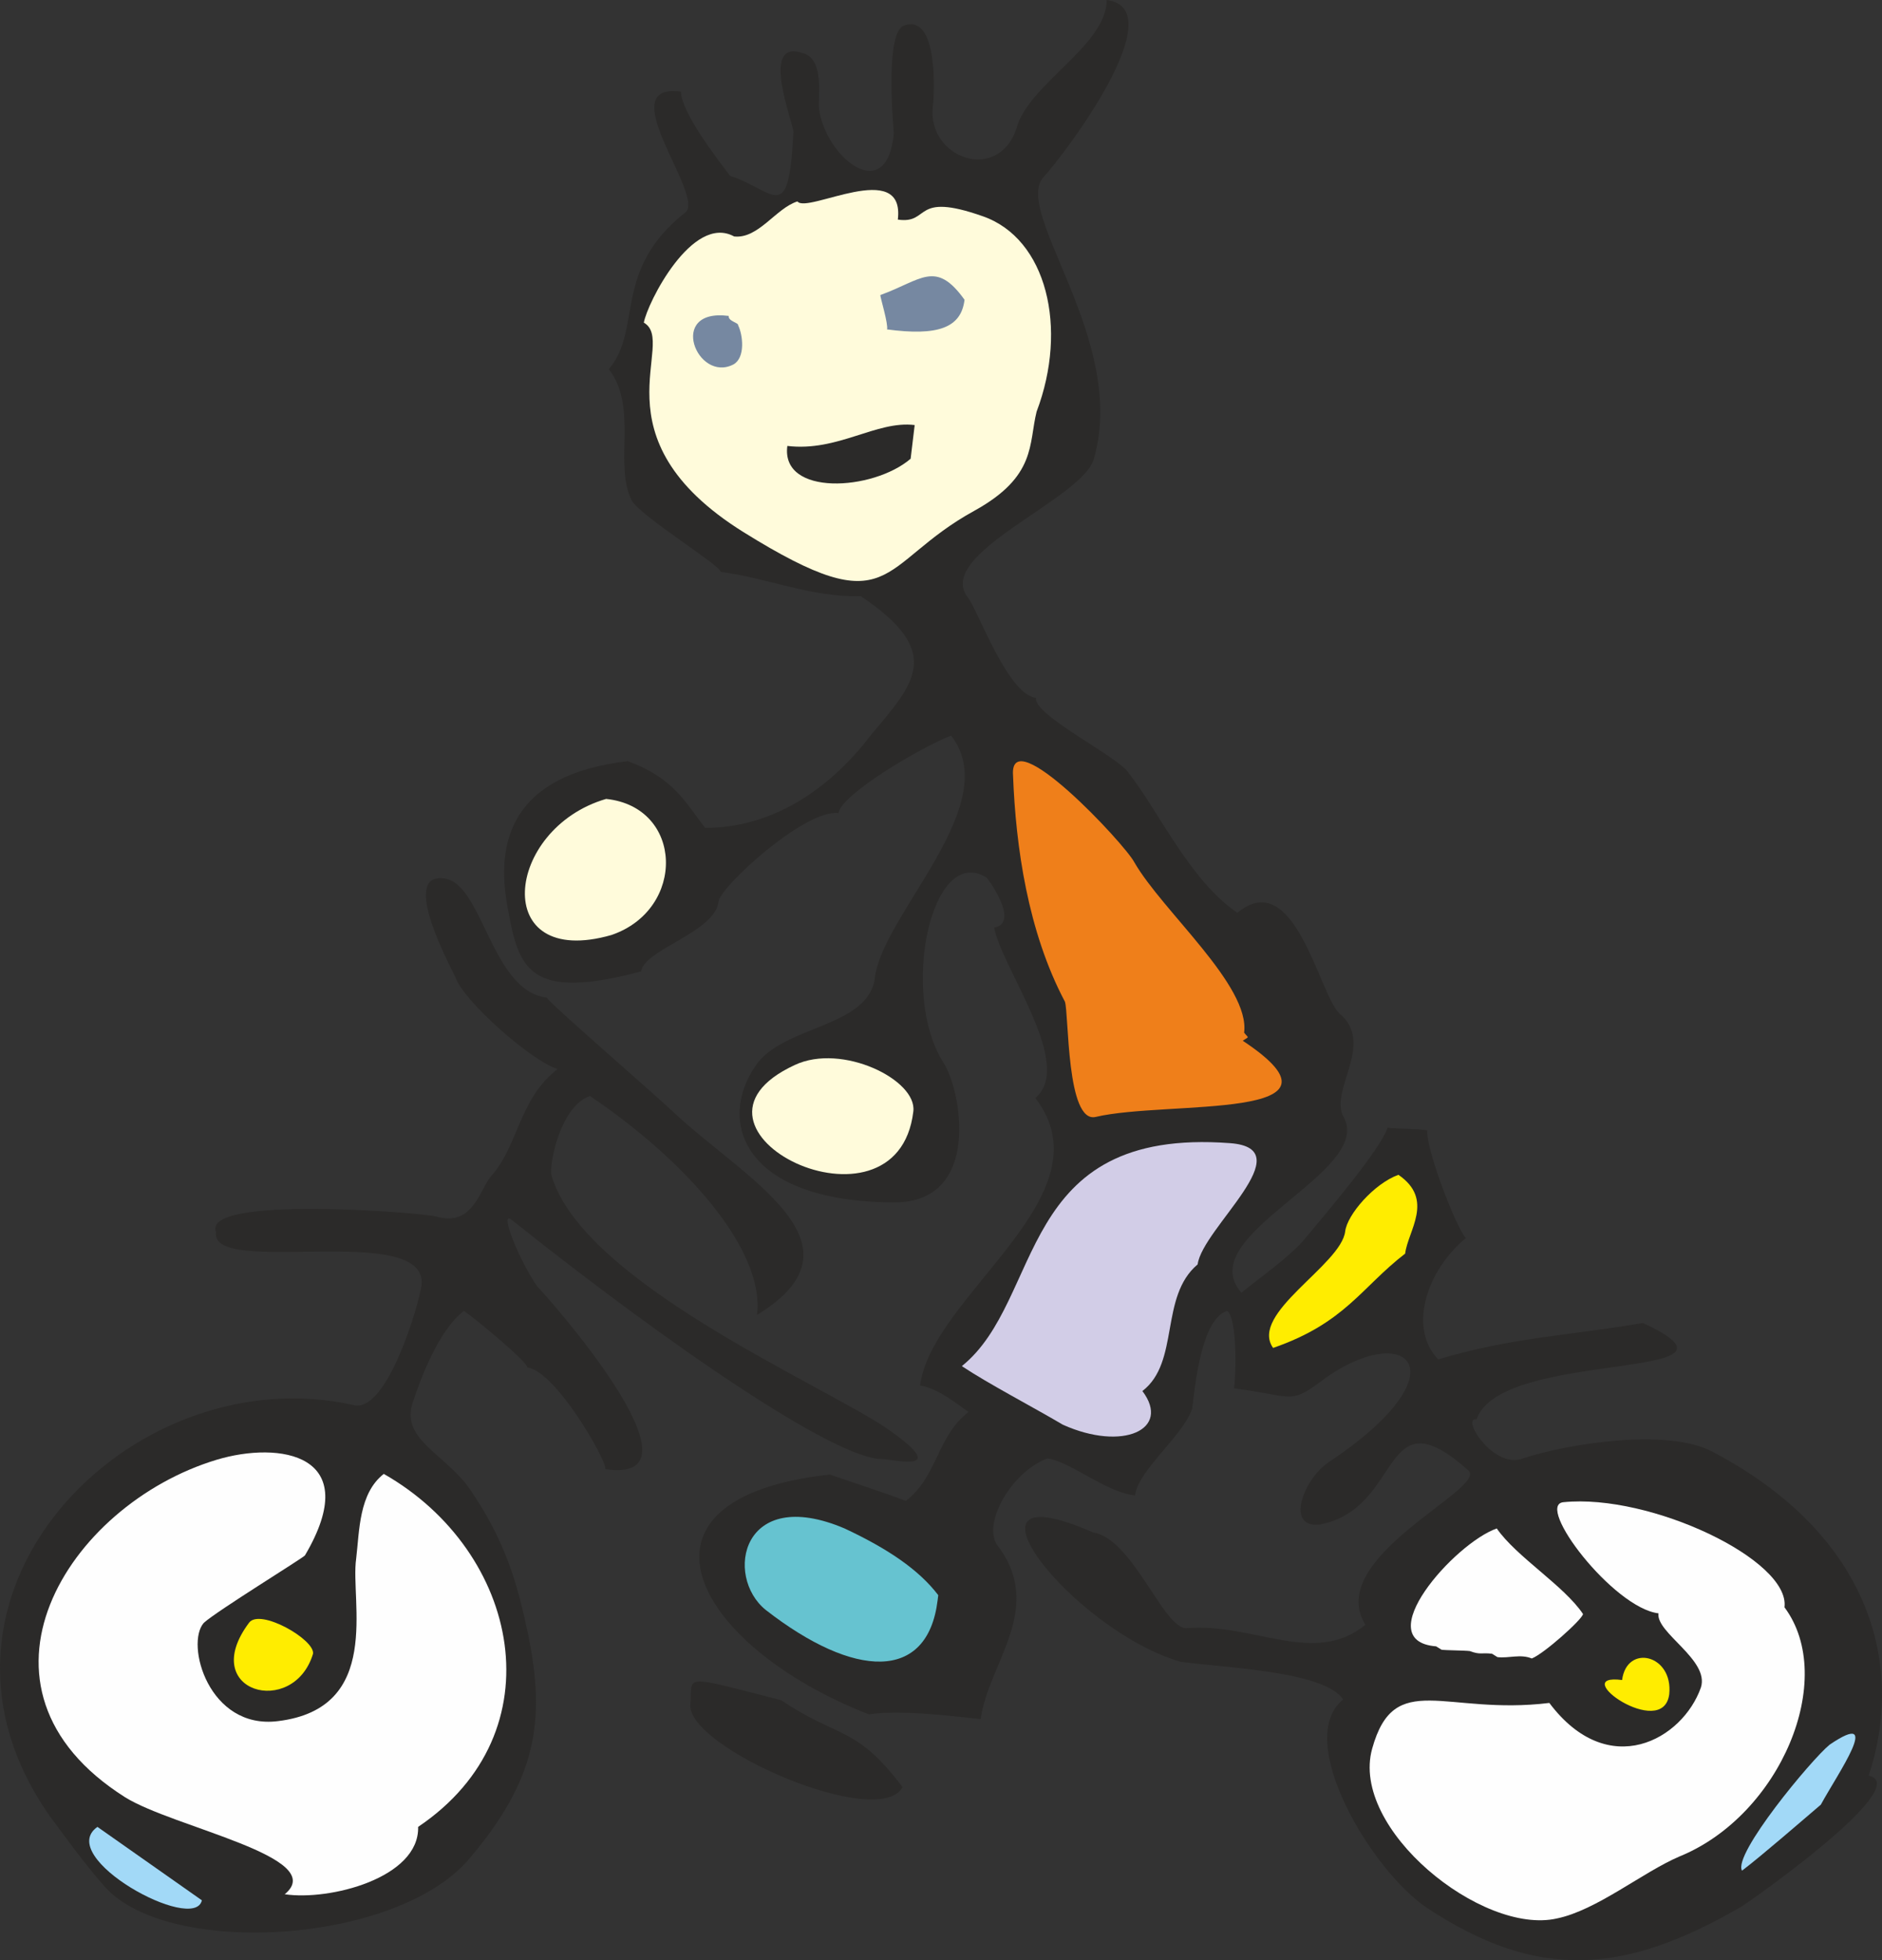
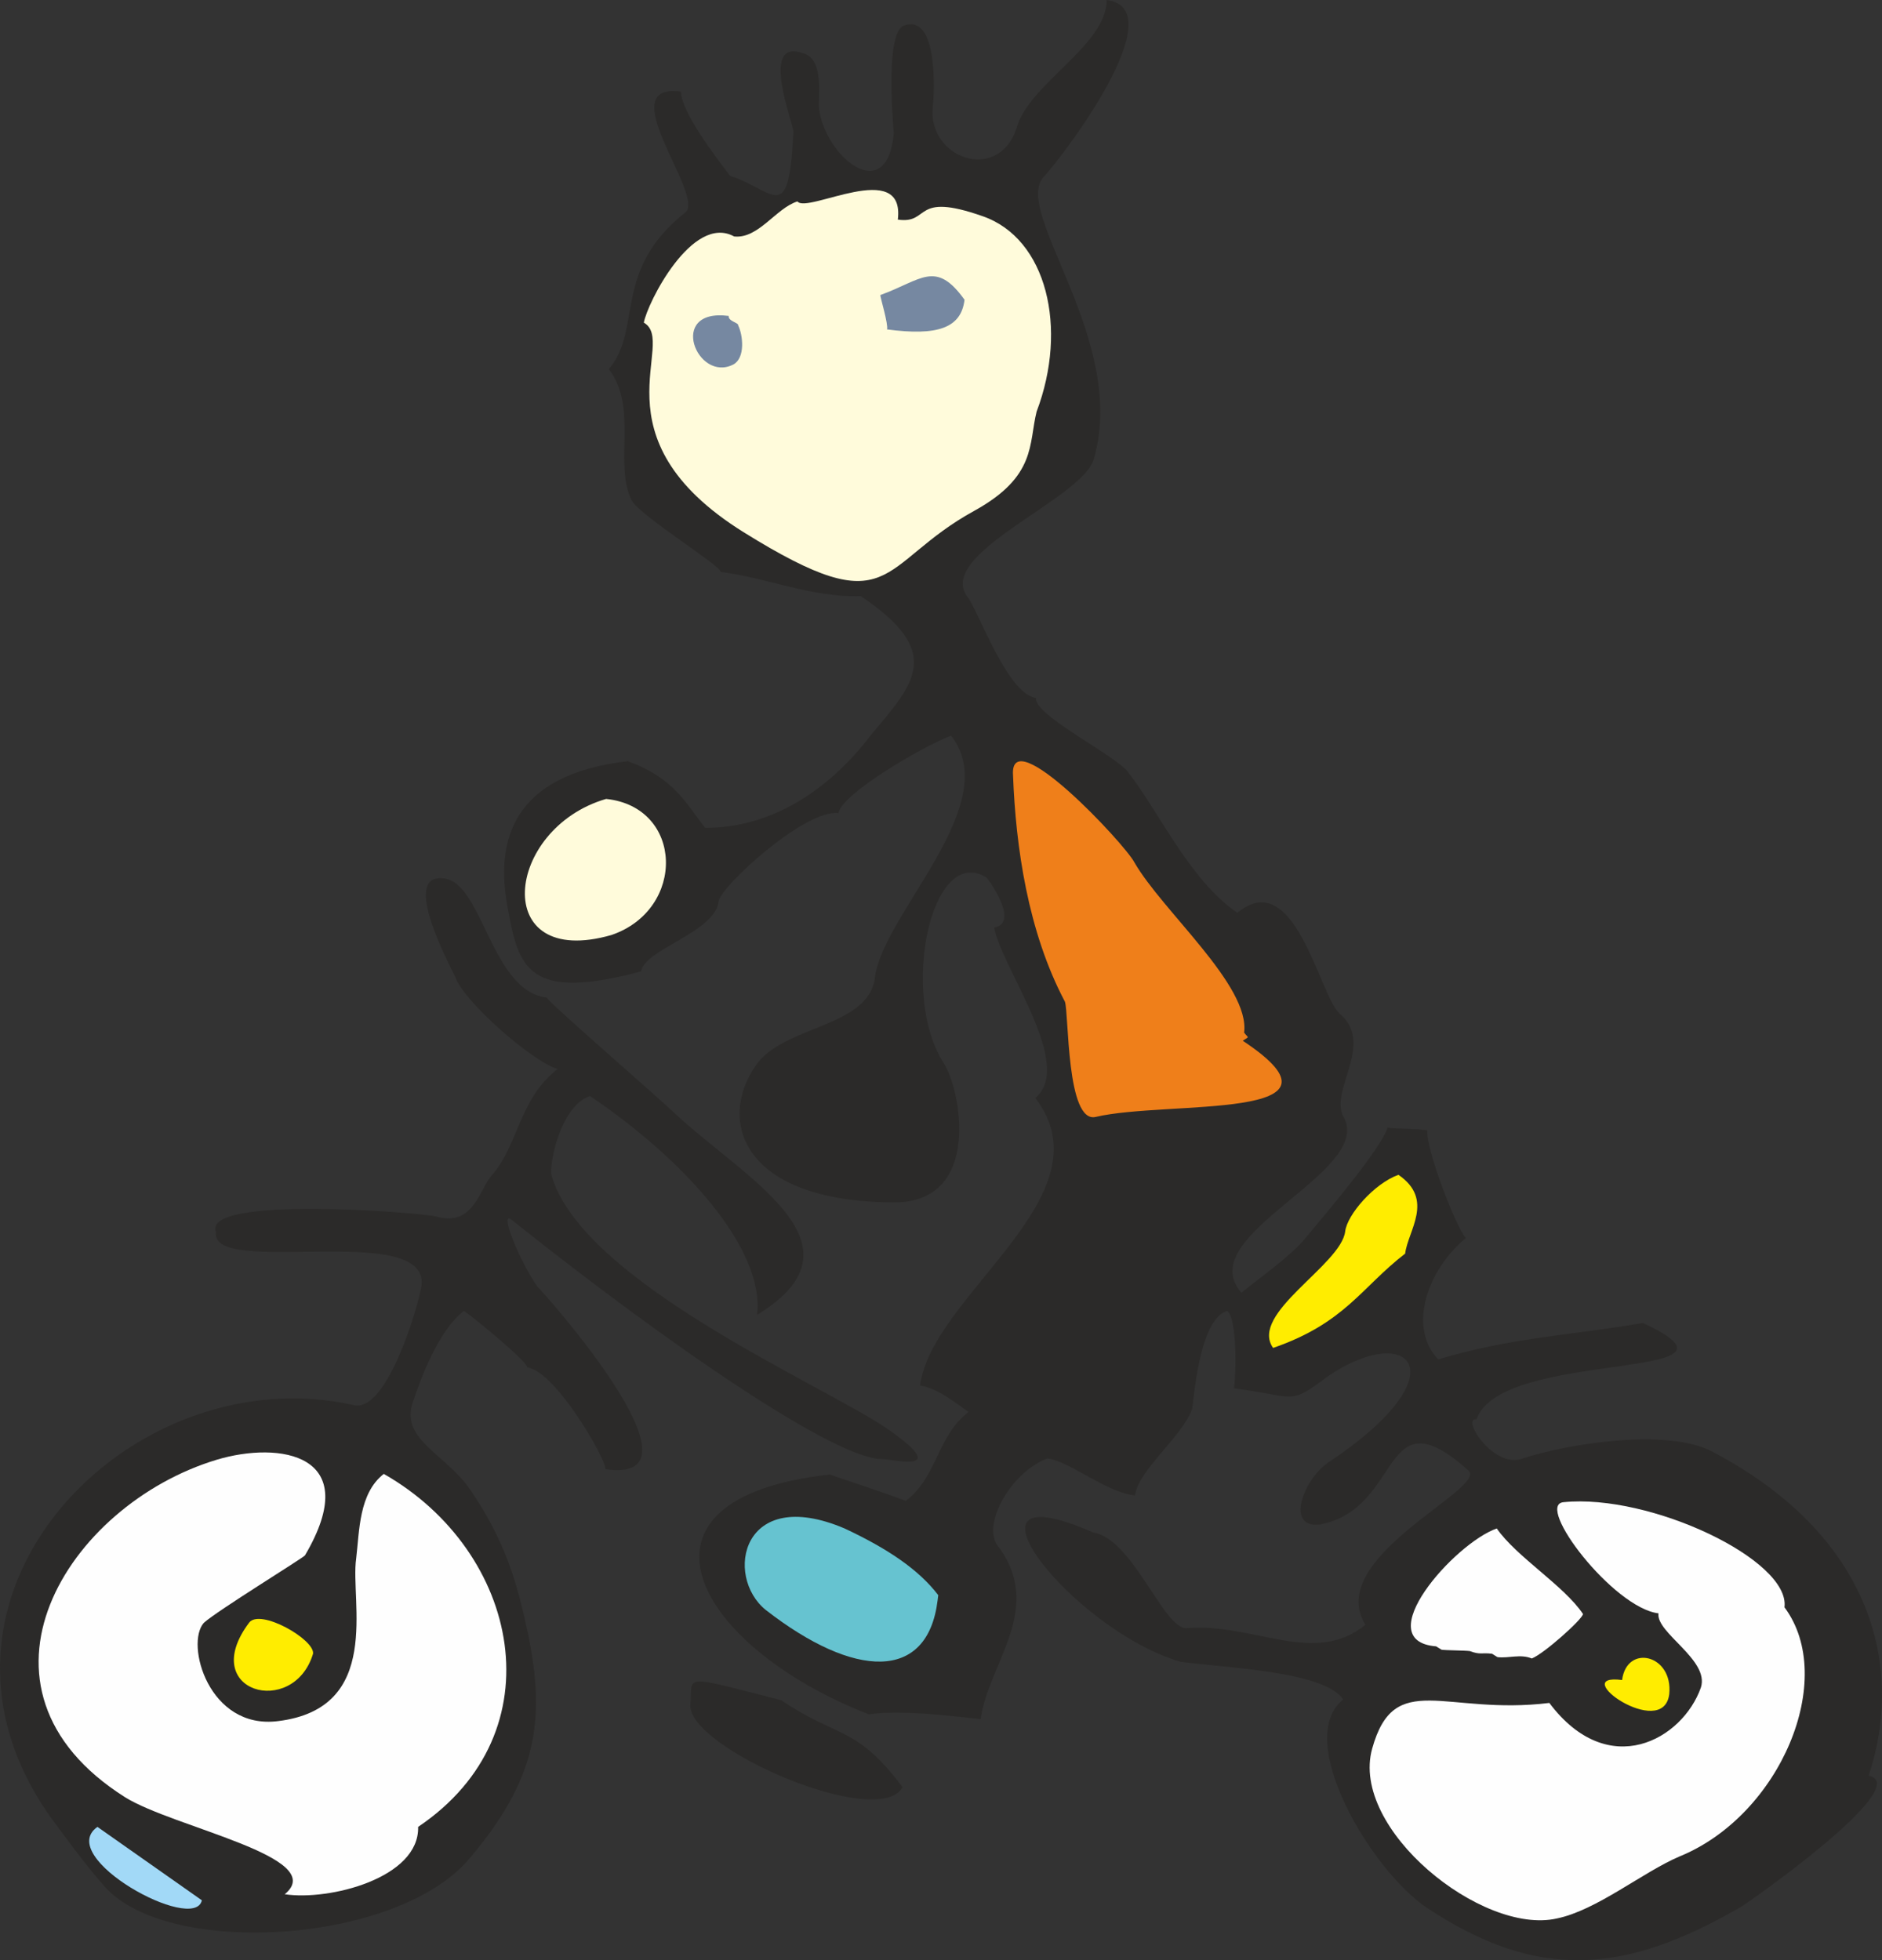
<svg xmlns="http://www.w3.org/2000/svg" viewBox="0 0 15294.9 15933" style="shape-rendering:geometricPrecision; text-rendering:geometricPrecision; image-rendering:optimizeQuality; fill-rule:evenodd; clip-rule:evenodd">
  <rect x="0" y="0" width="15294.9" height="15933" fill="#333333" stroke="none" />
  <defs>
    <style type="text/css">
   
    .fil6 {fill:#FEFEFE}
    .fil0 {fill:#2B2A29}
    .fil1 {fill:#FFFBDB}
    .fil5 {fill:#FFED00}
    .fil2 {fill:#EF7F1A}
    .fil3 {fill:#D2CDE7}
    .fil7 {fill:#A2D9F7}
    .fil8 {fill:#7688A1}
    .fil4 {fill:#66C3D0}
   
  </style>
  </defs>
  <g id="Ebene_x0020_1" transform="matrix(1, 0, 0, 1, -8006.547, -1726.941)">
    <g id="_2413577327920">
      <path class="fil0" d="M21358.9 12480.54c-613.24,104.04 -1056.74,114.99 -1664.51,295.67 -246.39,-257.34 -93.08,-722.74 224.49,-985.56 -87.6,-104.03 -328.52,-739.18 -312.09,-876.06 -104.03,-16.43 -251.87,-10.95 -323.05,-21.9 -60.23,180.69 -509.21,706.32 -667.99,897.96 -114.98,142.36 -372.33,323.04 -520.16,443.5 -416.13,-470.88 1095.07,-980.09 826.78,-1434.54 -109.51,-219.02 262.81,-591.34 -32.85,-837.73 -164.27,-158.79 -361.38,-1199.11 -826.78,-815.83 -383.28,-257.34 -640.62,-826.78 -881.54,-1133.4 -76.65,-131.41 -777.5,-470.88 -755.6,-613.24 -229.96,-27.38 -470.88,-711.8 -553.01,-815.83 -279.24,-355.9 936.29,-799.4 1023.89,-1127.92 279.25,-969.14 -673.46,-2014.93 -405.17,-2294.18 158.78,-169.73 1062.22,-1363.36 509.21,-1434.54 0,372.32 -640.62,684.42 -733.7,1045.79 -153.31,448.98 -728.22,235.44 -678.95,-180.68 10.96,-87.61 49.28,-761.08 -235.44,-657.05 -147.83,54.76 -93.08,733.7 -82.13,876.06 -54.75,602.29 -558.48,191.64 -607.76,-202.59 -10.95,-71.18 49.28,-405.17 -131.41,-448.98 -355.9,-125.93 -76.65,569.44 -76.65,640.62 -38.33,772.03 -147.84,476.36 -514.69,355.9 -120.46,-158.79 -394.22,-514.69 -399.7,-684.42 -574.91,-76.66 197.11,843.2 38.33,980.09 -602.29,476.35 -344.95,947.23 -624.19,1275.76 240.91,312.09 38.32,772.02 186.16,1067.69 76.65,131.41 728.22,531.11 722.75,580.39 383.27,49.28 733.69,208.06 1138.87,197.11 678.95,454.46 438.03,706.32 87.61,1122.45 -361.38,476.36 -832.26,761.07 -1352.42,761.07 -158.78,-202.58 -251.86,-405.17 -629.66,-542.06 -941.76,109.51 -1078.65,651.57 -974.62,1193.63 87.61,487.31 164.26,761.08 1084.12,514.69 27.38,-180.69 602.29,-317.57 629.67,-569.44 16.43,-120.46 700.85,-750.13 974.61,-717.27 21.91,-153.31 673.47,-536.59 914.39,-629.67 438.03,558.49 -553.01,1445.5 -618.72,1965.65 -49.27,410.66 -750.12,388.75 -969.14,717.28 -306.62,438.03 -125.93,1100.54 1111.5,1111.49 733.7,10.96 558.49,-914.38 416.13,-1133.39 -361.37,-563.97 -98.56,-1790.45 350.42,-1505.73 71.18,93.08 246.39,372.33 60.23,405.18 60.23,328.52 657.04,1116.97 334,1385.26 613.24,793.93 -843.21,1598.81 -936.29,2337.98 142.36,16.43 312.1,158.79 394.23,213.54 -257.34,197.11 -251.87,525.64 -509.21,722.75 -175.21,-65.71 -443.5,-153.31 -618.72,-213.54 -1752.11,191.64 -1111.49,1390.74 317.58,1949.23 246.39,-38.33 657.04,10.95 908.9,38.32 60.23,-454.45 531.11,-903.43 131.41,-1418.11 -114.98,-180.69 120.46,-591.34 410.66,-700.85 191.63,27.38 470.88,273.77 711.79,301.15 27.38,-208.07 388.75,-481.84 465.41,-706.33 21.9,-191.63 76.65,-733.69 284.72,-793.92 82.13,71.18 71.18,514.68 54.75,629.66 509.21,65.71 443.5,142.36 755.6,-93.08 667.99,-459.93 1106.02,-32.85 10.95,695.37 -208.06,142.36 -350.42,542.06 -65.7,503.74 678.94,-131.41 487.3,-1078.65 1204.57,-438.03 158.79,147.83 -1177.2,706.32 -837.73,1253.85 -416.12,339.48 -903.43,-16.42 -1450.97,27.38 -186.16,16.43 -438.02,-728.22 -761.07,-777.5 -1221.01,-536.59 -164.26,799.4 711.8,1051.27 366.85,49.28 1171.72,76.65 1319.56,306.62 -405.18,323.05 224.49,1385.26 678.94,1691.88 908.91,602.29 1615.23,536.59 2551.52,-5.47 27.38,-10.95 1423.59,-985.57 1040.32,-1067.7 295.67,-892.48 21.9,-1954.7 -1270.29,-2633.64 -372.32,-197.12 -1193.62,-60.23 -1538.57,54.75 -240.92,93.08 -509.21,-339.47 -377.8,-317.57 197.11,-580.39 2387.26,-301.14 1352.41,-782.98z" />
      <path class="fil0" d="M12373.84 12184.87c-142.36,-202.58 -317.57,-629.66 -208.06,-542.06 1270.28,1012.94 2633.64,1949.23 3011.44,1943.76 109.51,5.47 569.44,120.45 32.85,-251.87 -536.58,-361.37 -2469.38,-1188.15 -2721.25,-2053.26 -21.9,-87.61 71.18,-563.96 312.1,-646.09 772.02,520.16 1423.59,1248.38 1357.89,1779.49 941.76,-574.91 -109.51,-1111.5 -678.95,-1648.08 -136.88,-131.41 -1029.37,-903.44 -1029.37,-930.81 -454.45,-54.76 -520.16,-936.29 -837.73,-969.14 -355.89,-43.81 49.28,706.32 93.09,799.4 65.7,197.11 618.71,684.42 832.25,750.12 -312.1,240.92 -317.57,613.24 -531.11,859.63 -104.03,109.51 -147.83,427.08 -454.46,339.48 -120.45,-32.86 -1910.9,-175.21 -1790.44,125.93 -54.75,372.32 1730.22,-93.08 1669.99,432.55 -16.43,136.89 -273.77,1034.85 -547.54,974.62 -1823.29,-410.65 -3734.19,1555 -2469.39,3345.44 125.94,169.74 279.25,383.28 443.51,569.44 520.16,580.39 2387.25,465.4 2967.64,-235.44 536.59,-635.14 618.72,-1111.5 470.88,-1823.3 -87.6,-416.12 -186.16,-755.6 -470.88,-1171.72 -197.11,-284.72 -553.01,-399.7 -470.88,-689.9 65.71,-202.59 213.54,-602.29 421.6,-761.07 82.14,54.75 520.16,416.12 514.69,459.93 229.96,27.37 646.09,755.6 635.14,826.78 897.96,131.4 -509.21,-1445.5 -553.01,-1483.83z" />
      <path class="fil1" d="M16431.08 5072.38c-65.7,262.82 0,525.64 -503.73,804.88 -799.41,438.03 -646.1,941.76 -1878.05,175.21 -1237.43,-772.02 -531.11,-1544.05 -810.35,-1702.83 27.37,-158.79 394.22,-887.01 733.69,-700.85 197.12,21.9 339.48,-229.97 514.69,-284.72 76.65,104.03 876.05,-355.9 815.83,147.84 268.29,38.32 114.98,-229.97 689.89,-27.38 520.16,180.69 695.37,908.91 438.03,1587.85z" />
      <path class="fil2" d="M18117.49 10120.66c38.33,49.28 43.8,27.38 -10.95,65.71 991.04,657.04 -613.24,481.83 -1193.63,618.71 -240.91,60.23 -219.01,-843.2 -251.87,-936.28 -301.14,-569.44 -399.7,-1259.34 -421.6,-1839.72 -32.85,-448.98 908.91,558.48 985.57,706.32 229.96,399.7 941.76,1001.99 892.48,1385.26z" />
-       <path class="fil1" d="M15429.09 10761.28c-131.41,1106.02 -2086.11,142.36 -963.66,-377.8 383.27,-180.69 996.51,120.46 963.66,377.8z" />
      <path class="fil1" d="M12976.13 9326.74c-991.04,284.72 -870.58,-865.11 -43.8,-1106.03 629.66,65.71 651.56,897.96 43.8,1106.03z" />
-       <path class="fil3" d="M17739.69 12004.19c-312.1,262.81 -142.36,793.92 -448.98,1029.36 235.44,312.1 -158.78,492.79 -646.09,273.77 -240.92,-142.36 -607.77,-333.99 -821.31,-476.35 673.47,-542.06 432.56,-1943.76 2179.2,-1812.35 596.81,43.81 -224.49,689.9 -262.82,985.57z" />
      <path class="fil4" d="M15626.2 14736.39c-82.13,662.52 -678.94,635.14 -1396.21,76.66 -339.48,-273.77 -197.12,-1018.42 640.61,-662.52 350.43,164.26 602.29,333.99 761.08,542.06l-5.48 43.8z" />
      <path class="fil5" d="M19426.1 11916.58c-355.9,273.77 -487.31,563.96 -1073.17,766.55 -197.11,-279.24 553.01,-673.47 585.86,-947.24 16.43,-136.88 235.44,-388.75 432.56,-459.93 295.67,202.59 76.65,454.46 54.75,640.62z" />
      <path class="fil6" d="M22508.73 14791.14c432.55,580.39 -32.85,1691.89 -854.16,2025.89 -295.67,125.93 -673.47,438.03 -996.51,503.73 -607.77,136.88 -1680.94,-728.22 -1500.25,-1379.79 180.68,-651.57 591.34,-268.29 1440.02,-372.32 481.83,640.61 1084.12,295.67 1231.95,-125.94 71.18,-224.49 -366.85,-443.5 -344.94,-602.29 -366.85,-43.8 -1007.47,-881.53 -772.03,-903.43 706.32,-71.18 1845.2,470.88 1795.92,854.15z" />
      <path class="fil6" d="M20871.6 14845.9c-5.48,43.8 -317.58,323.04 -416.13,361.37 -93.08,-38.33 -186.16,0 -279.25,-10.95l-43.8 -27.38c-87.6,-10.95 -93.08,10.96 -180.68,-21.9 -43.81,-5.47 -191.64,-5.47 -229.97,-10.95l-43.8 -27.37c-553.01,-43.81 147.83,-837.73 492.78,-958.19 158.78,229.96 547.54,465.4 700.85,695.37z" />
      <path class="fil5" d="M21572.44 15497.47c-49.28,383.27 -837.73,-175.22 -383.27,-114.99 38.32,-295.67 416.12,-208.06 383.27,114.99z" />
-       <path class="fil7" d="M22804.4 16395.42c-147.84,125.94 -481.83,416.13 -640.62,536.59 -76.66,-131.41 563.96,-903.43 711.8,-1023.89 443.5,-301.15 65.7,235.44 -71.18,487.3z" />
      <path class="fil0" d="M14355.92 15546.74c-832.26,-213.53 -717.27,-202.58 -739.17,32.86 -32.86,350.42 1533.1,1029.36 1724.73,673.47 -377.8,-503.74 -525.63,-394.23 -985.56,-706.33z" />
      <path class="fil5" d="M10550.54 15168.94c-158.78,525.64 -941.76,312.1 -520.15,-251.86 87.6,-120.46 536.58,136.88 520.15,251.86z" />
      <path class="fil6" d="M11404.7 16576.11c10.95,416.13 -722.75,602.29 -1084.12,547.54 366.85,-301.15 -903.43,-542.06 -1297.66,-788.45 -1401.69,-887.01 -470.88,-2376.31 744.65,-2743.16 509.21,-153.31 1204.58,-49.28 717.27,777.5 -16.43,21.9 -711.8,448.98 -821.3,547.54 -153.31,169.73 38.32,870.58 602.29,799.4 854.15,-104.03 585.86,-974.61 635.14,-1319.56 27.37,-229.97 21.9,-531.11 224.49,-689.9 1106.02,629.67 1418.11,2102.54 279.24,2869.09z" />
      <path class="fil7" d="M9647.11 17172.93c-60.23,273.76 -1199.1,-350.43 -848.68,-596.82l848.68 596.82z" />
      <path class="fil8" d="M14005.5 4371.54c5.47,-21.9 -82.13,-32.85 -76.66,-76.66 -503.73,-65.7 -257.34,547.54 38.33,394.23 98.55,-54.76 76.65,-240.92 38.33,-317.57z" />
      <path class="fil8" d="M15845.22 4163.47c-235.44,-328.52 -350.43,-158.78 -684.42,-38.32 0,21.9 65.7,235.44 54.75,279.24 410.65,54.75 602.29,-10.95 629.67,-240.92z" />
-       <path class="fil0" d="M15407.19 5455.66l32.85 -273.77c-312.1,-38.33 -624.19,219.01 -1034.84,169.74 -54.76,410.65 695.37,366.85 1001.99,104.03z" />
    </g>
  </g>
</svg>